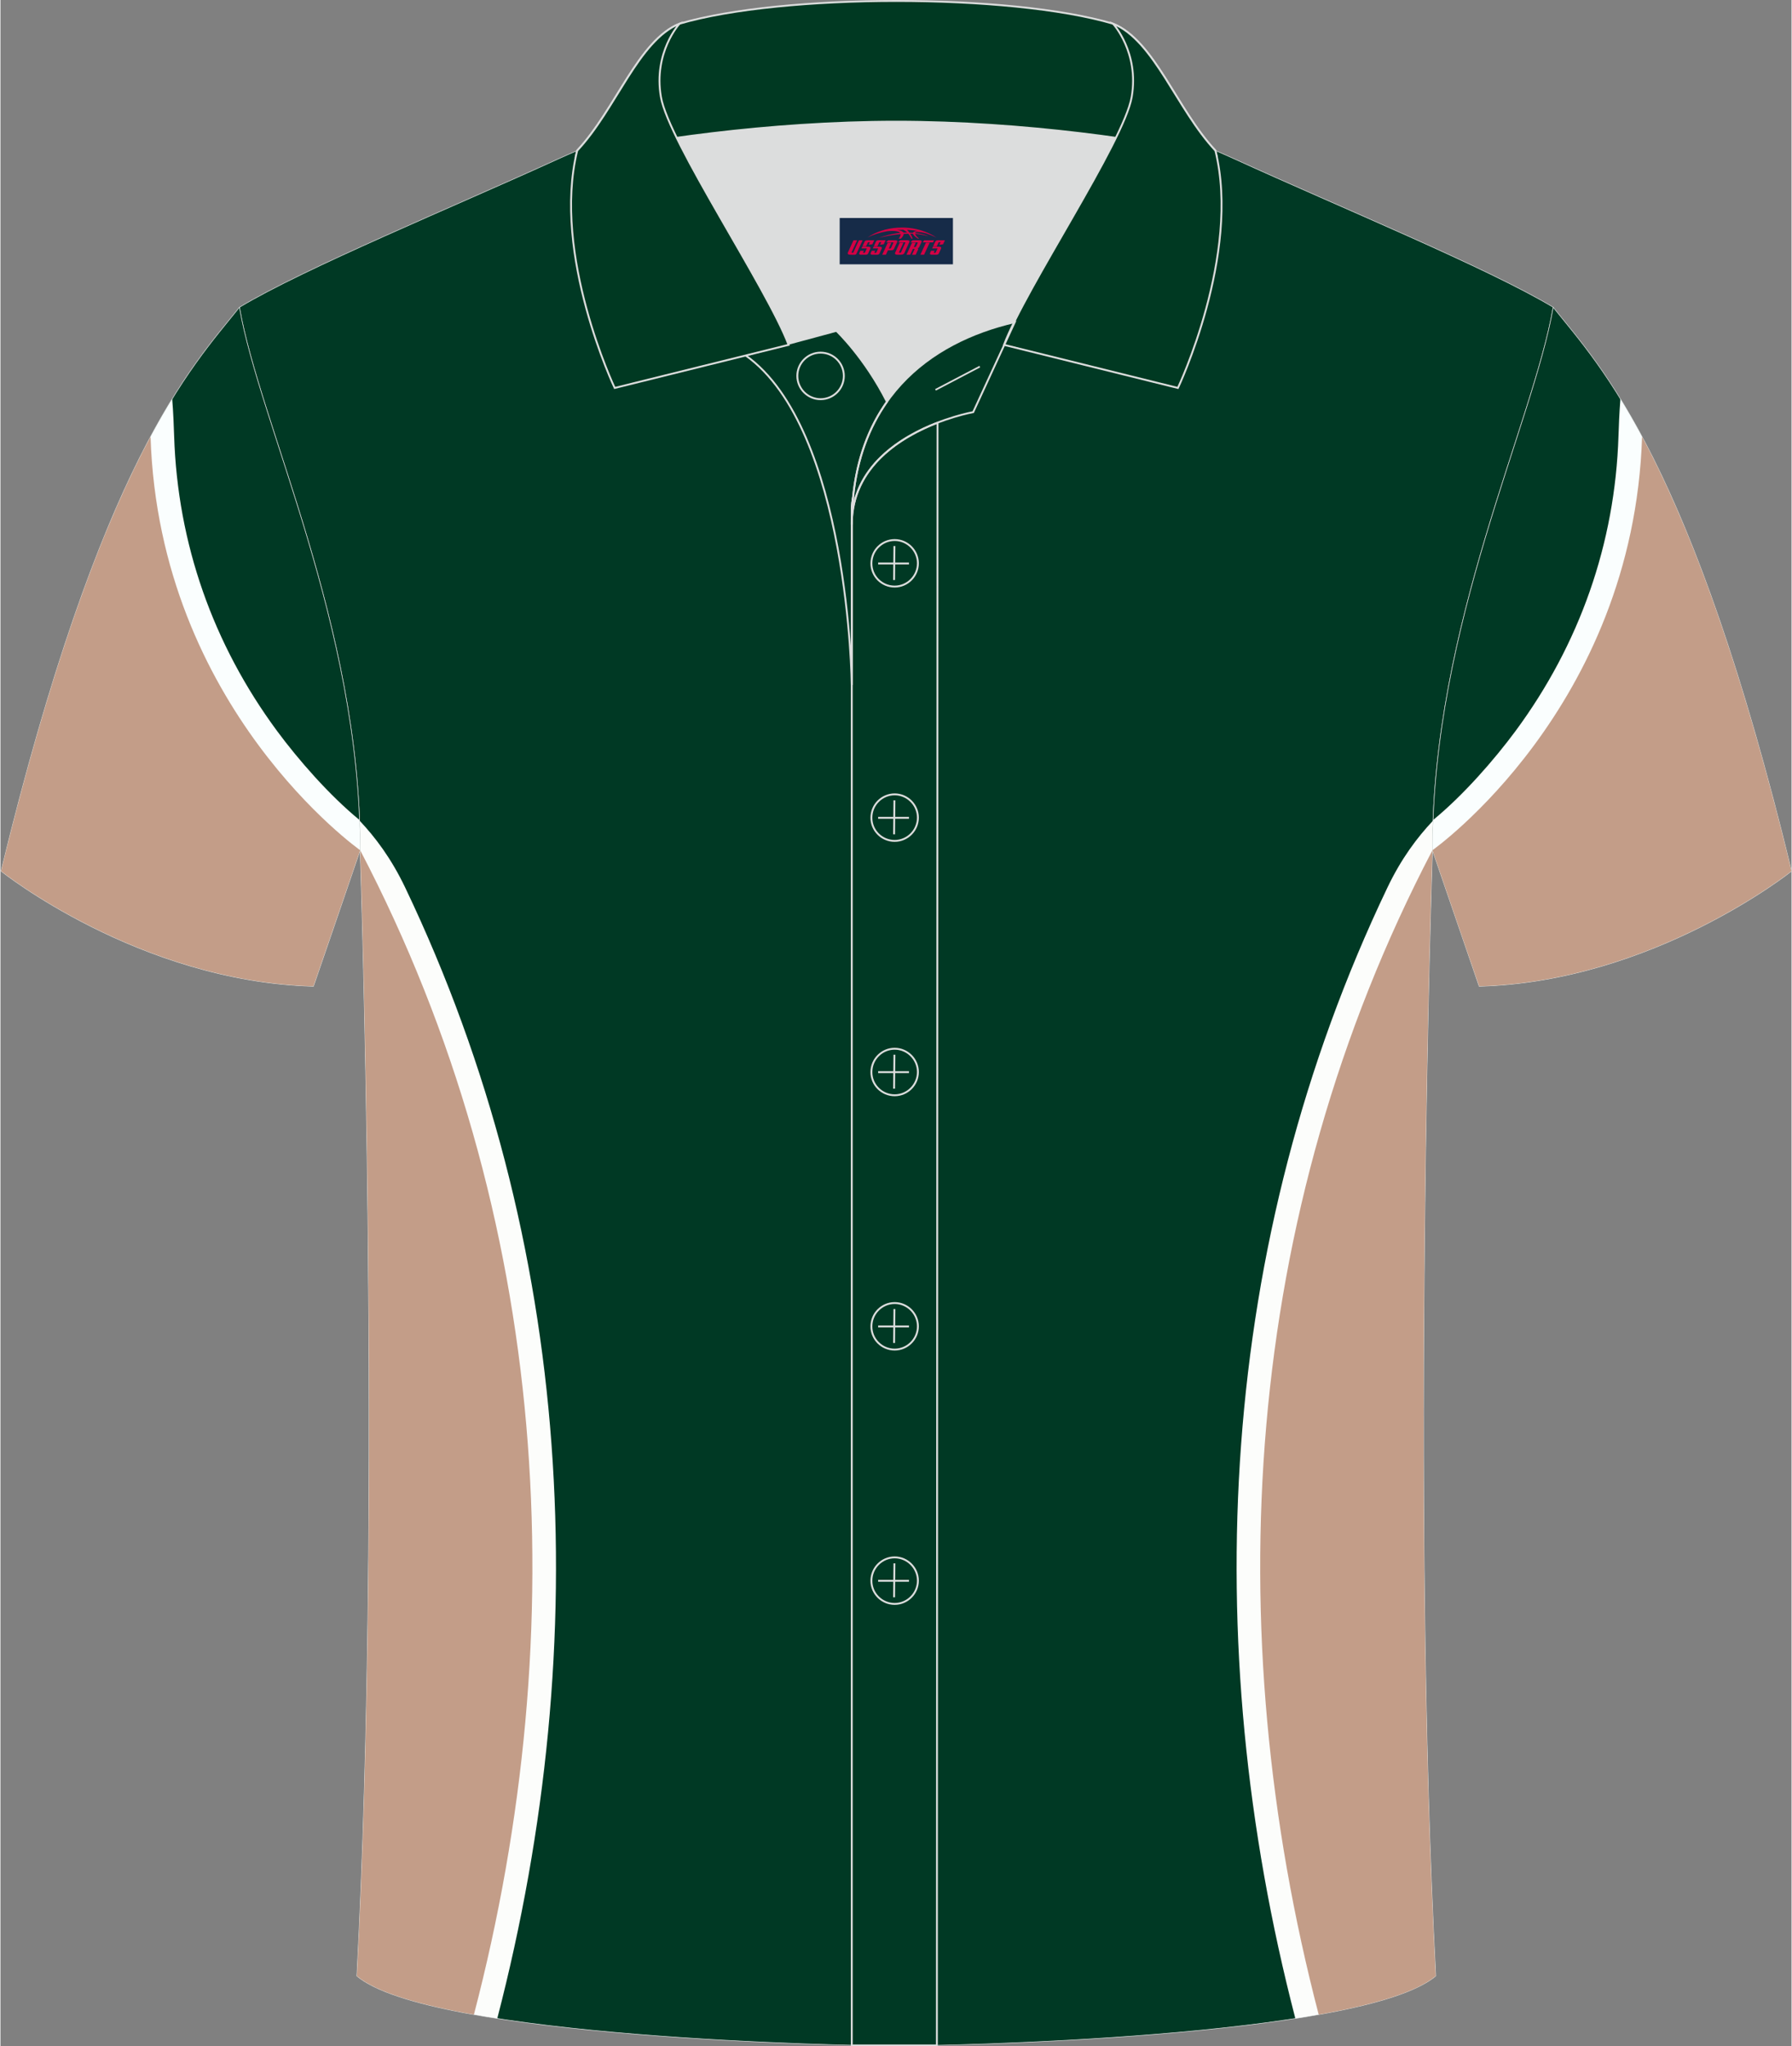
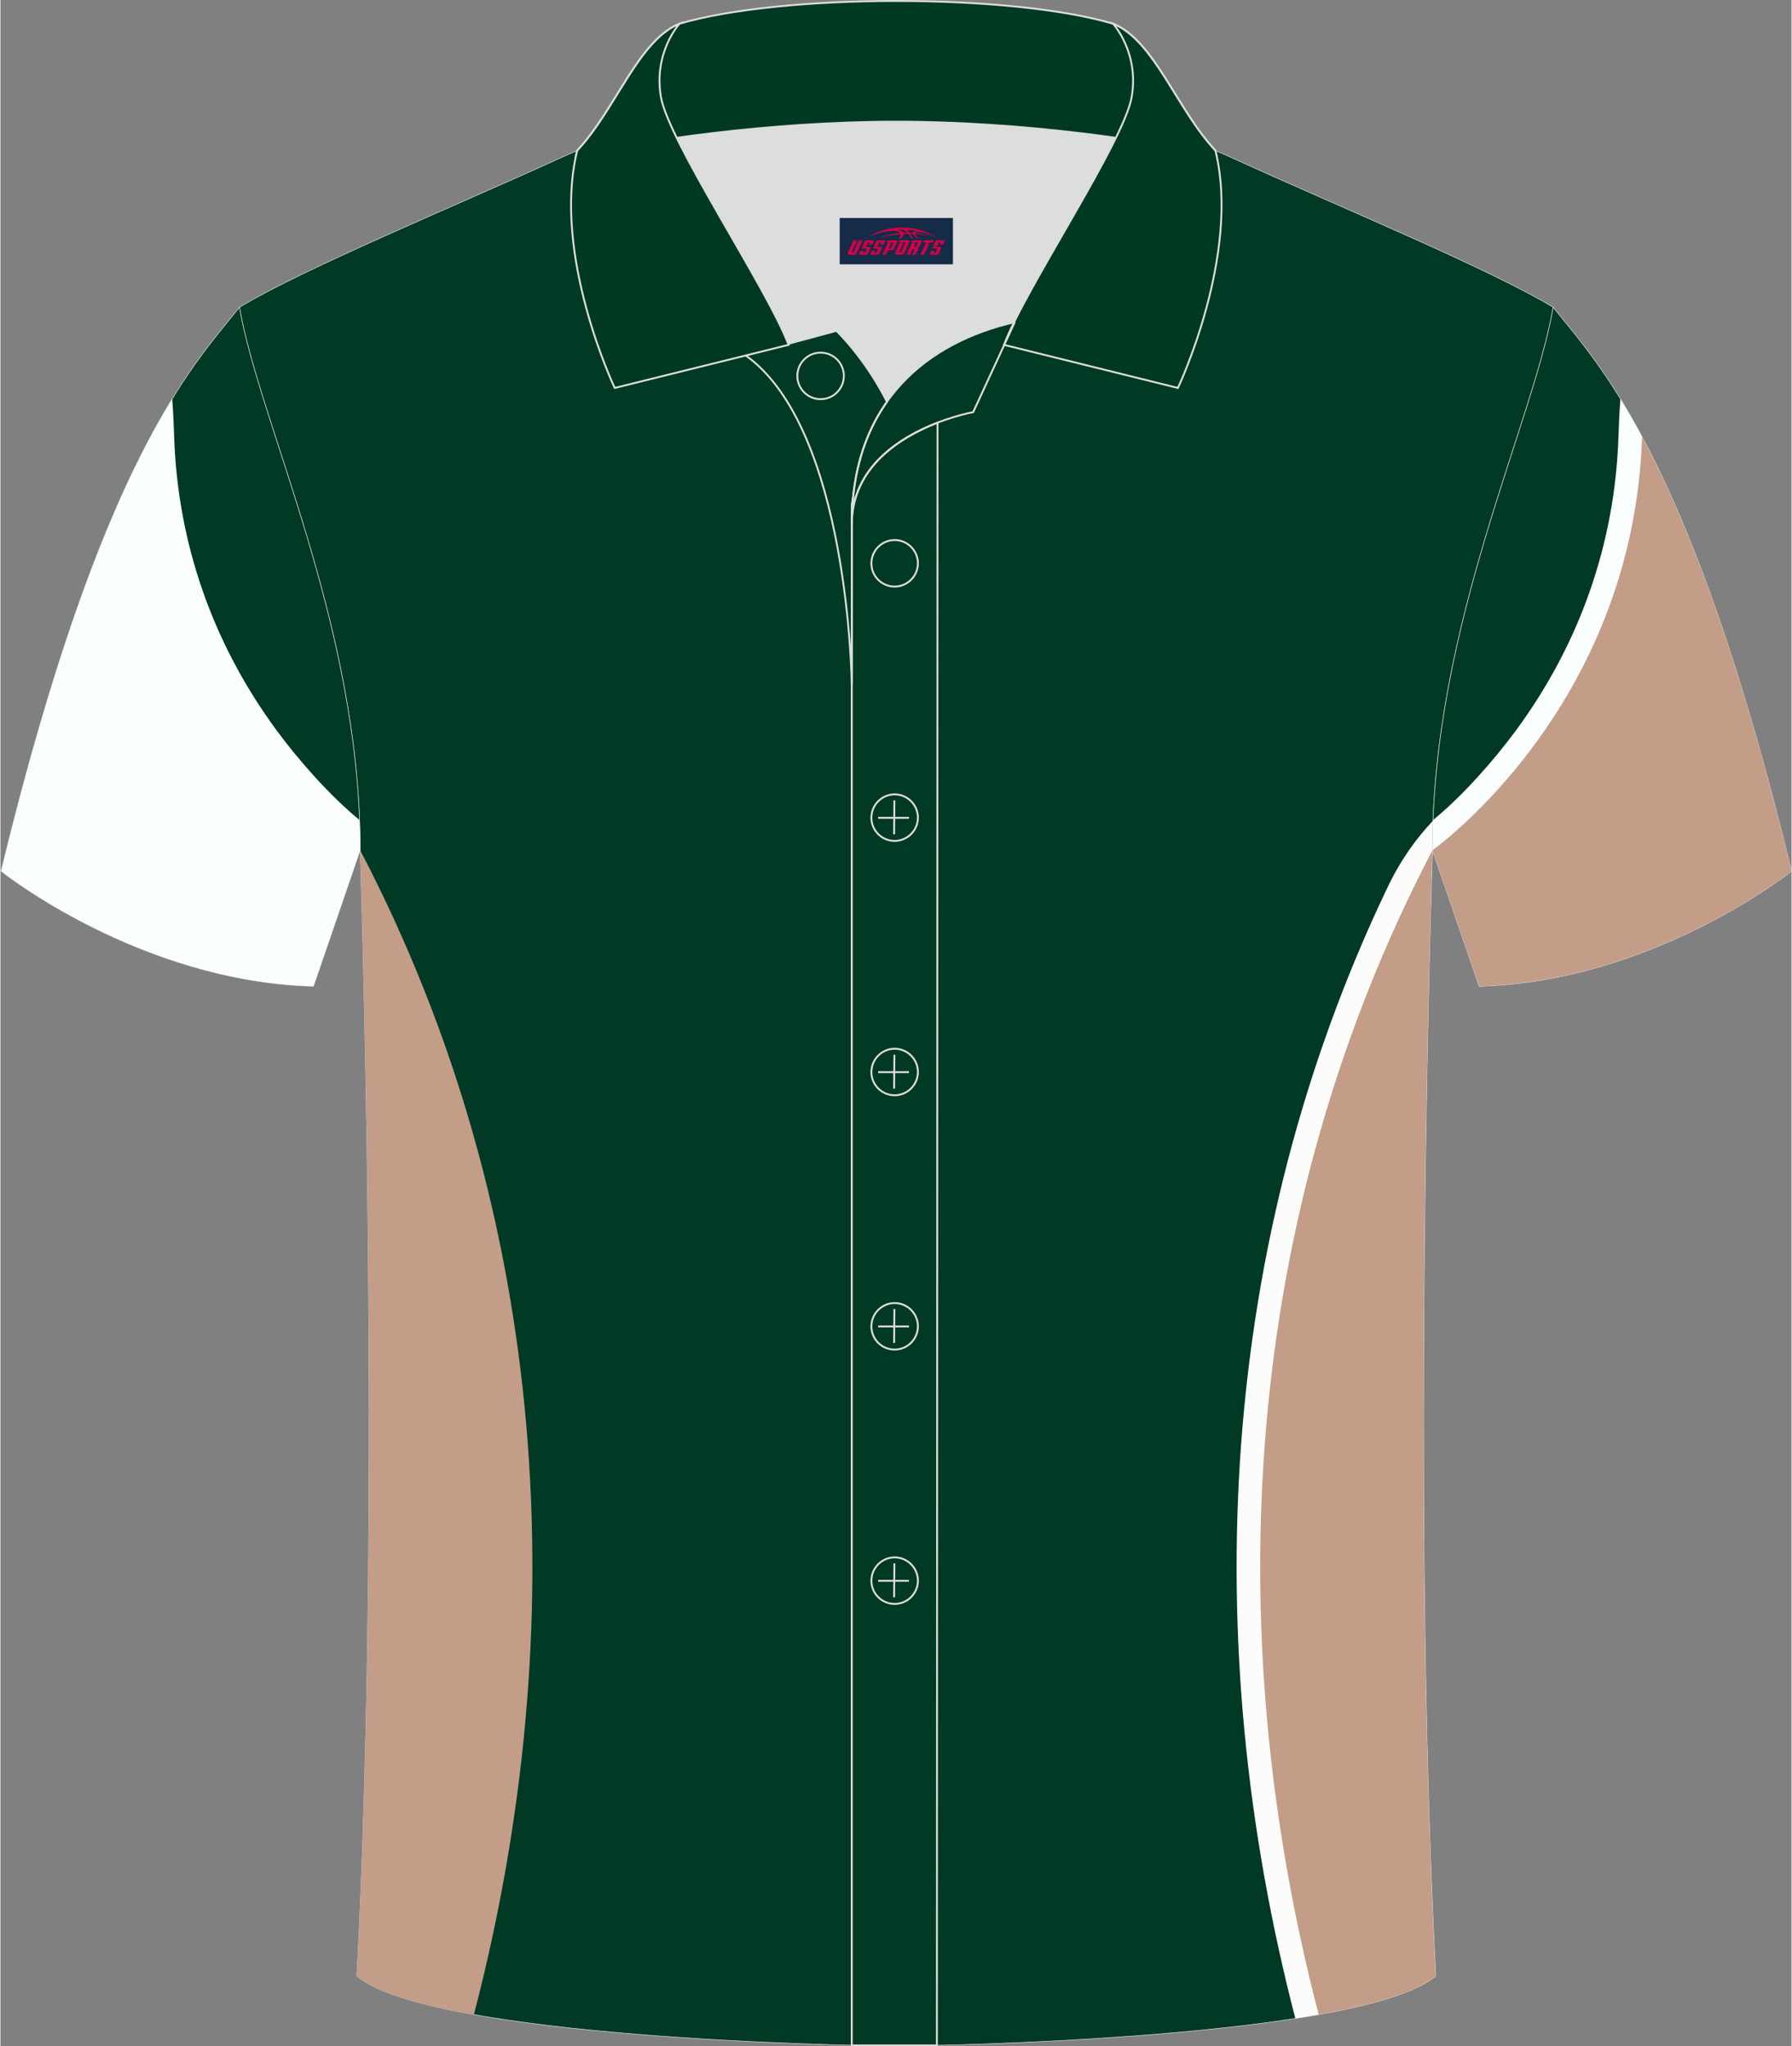
<svg xmlns="http://www.w3.org/2000/svg" version="1.1" id="图层_1" x="0px" y="0px" width="379.8px" height="433.5px" viewBox="0 0 379.63 433.53" enable-background="new 0 0 379.63 433.53" xml:space="preserve">
  <rect x="0" y="0" width="379.63" height="433.53" fill="#808080" stroke="none" />
  <g>
    <path fill-rule="evenodd" clip-rule="evenodd" fill="#003924" stroke="#DCDDDD" stroke-width="0.118" stroke-miterlimit="22.926" d="   M76.24,180.12c0,0,4.68,137.15-0.7,238.51c15.6,13.14,104.62,14.84,114.34,14.81c9.72,0.03,98.74-1.67,114.34-14.82   c-5.38-101.36-0.7-238.51-0.7-238.51c0-47.79,21.31-90.25,25.59-115.01c-13.68-8.25-45.44-21.32-67.38-31.34   c-5.84-2.66-10.73-4.57-15.09-5.94H133.08c-4.32,1.37-9.2,3.29-15.06,5.95c-21.94,10.02-53.7,23.09-67.37,31.34   C54.93,89.87,76.24,132.33,76.24,180.12z" />
    <g>
-       <path fill-rule="evenodd" clip-rule="evenodd" fill="#FCFDFB" d="M105.3,427.63c20.8-80.07,16.35-164.57-19.51-239.58    c-2.94-6.16-6.34-10.67-9.68-14.2c0.08,2.08,0.12,4.17,0.12,6.27c0,0,4.68,137.15-0.7,238.51    C80.22,422.57,91.52,425.49,105.3,427.63z" />
      <path fill-rule="evenodd" clip-rule="evenodd" fill="#C39D88" d="M76.24,180.12c40.47,77.43,45.39,165.11,24.11,246.69    c-11.5-2.05-20.7-4.72-24.81-8.18C80.91,317.32,76.24,180.25,76.24,180.12z" />
      <path fill-rule="evenodd" clip-rule="evenodd" fill="#FCFDFB" d="M274.46,427.63c-20.8-80.07-16.35-164.57,19.51-239.58    c2.94-6.16,6.34-10.67,9.68-14.2c-0.08,2.08-0.12,4.17-0.12,6.27c0,0-4.68,137.15,0.7,238.51    C299.54,422.57,288.24,425.49,274.46,427.63z" />
      <path fill-rule="evenodd" clip-rule="evenodd" fill="#C39D88" d="M303.52,180.12c-40.47,77.43-45.4,165.11-24.11,246.69    c11.5-2.05,20.7-4.72,24.81-8.18C298.85,317.32,303.52,180.25,303.52,180.12z" />
    </g>
    <path fill-rule="evenodd" clip-rule="evenodd" fill="#003924" stroke="#DCDDDD" stroke-width="0.118" stroke-miterlimit="22.926" d="   M329.11,65.11c10.24,12.8,29.36,32.42,50.52,119.44c0,0-29.19,23.38-66.21,24.4c0,0-7.16-20.82-9.9-28.84   C303.52,132.33,324.83,89.87,329.11,65.11z" />
    <path fill-rule="evenodd" clip-rule="evenodd" fill="#003924" stroke="#DCDDDD" stroke-width="0.118" stroke-miterlimit="22.926" d="   M50.65,65.11C40.41,77.91,21.29,97.53,0.13,184.55c0,0,29.19,23.38,66.21,24.4c0,0,7.17-20.82,9.9-28.84   C76.24,132.33,54.93,89.87,50.65,65.11z" />
    <g>
      <path fill-rule="evenodd" clip-rule="evenodd" fill="#FAFEFE" d="M76.11,173.73c-6.41-5.25-13-12.8-17.5-18.89    c-13.54-18.34-21.08-39.66-21.8-62.49c-0.07-2.12-0.17-4.84-0.41-7.84c-10.07,16.37-22.75,44.46-36.27,100.05    c0,0,29.19,23.38,66.21,24.4c0,0,7.17-20.82,9.9-28.84C76.24,177.98,76.19,175.85,76.11,173.73z" />
-       <path fill-rule="evenodd" clip-rule="evenodd" fill="#C39D88" d="M76.24,180.12c0,0-42.6-30.05-44.43-87.61    c-9.22,17.19-20.14,44.6-31.68,92.04c0,0,29.19,23.38,66.21,24.4C66.34,208.95,73.51,188.14,76.24,180.12z" />
    </g>
    <g>
      <path fill-rule="evenodd" clip-rule="evenodd" fill="#FAFEFE" d="M303.65,173.73c6.41-5.25,13-12.8,17.5-18.89    c13.54-18.34,21.08-39.66,21.8-62.49c0.07-2.12,0.17-4.84,0.41-7.84c10.07,16.37,22.75,44.46,36.27,100.05    c0,0-29.19,23.38-66.21,24.4c0,0-7.16-20.82-9.9-28.84C303.52,177.98,303.57,175.85,303.65,173.73z" />
      <path fill-rule="evenodd" clip-rule="evenodd" fill="#C39D88" d="M303.52,180.12c0,0,42.6-30.05,44.43-87.61    c9.22,17.19,20.14,44.6,31.68,92.04c0,0-29.19,23.38-66.21,24.4C313.42,208.95,306.25,188.14,303.52,180.12z" />
    </g>
    <path fill-rule="evenodd" clip-rule="evenodd" fill="#DCDDDD" d="M187.9,85.11c6.44-9.11,16.35-14.37,26.94-16.84   c5.24-10.64,16.09-27.82,21.62-39.14c-26.77-6.52-66.38-6.52-93.15,0c6.43,13.14,20,34.17,23.66,43.71l10.22-2.75   C177.18,70.09,183.18,75.76,187.9,85.11z" />
    <path fill="none" stroke="#DCDDDD" stroke-width="0.4" stroke-miterlimit="10" d="M157.92,75.28l19.26-5.19c0,0,6,5.67,10.72,15.03   c-3.78,5.35-6.37,12.04-7.18,20.26c-0.14,0.74-0.24,1.47-0.28,2.18v3.57v33.98C180.44,145.1,179.91,90.85,157.92,75.28z" />
    <path fill="none" stroke="#DCDDDD" stroke-width="0.4" stroke-miterlimit="10" d="M180.44,107.56v3.57c0-1.99,0.1-3.91,0.28-5.75   C180.57,106.12,180.48,106.85,180.44,107.56L180.44,107.56z M180.44,111.13v322.2h18.04l0.14-343.78   C191.02,92.48,180.44,98.79,180.44,111.13z" />
    <path fill-rule="evenodd" clip-rule="evenodd" fill="#003922" stroke="#DCDDDD" stroke-width="0.4" stroke-miterlimit="10" d="   M121.96,33.11c13.39-3.26,40.91-7.33,67.91-7.33s54.52,4.07,67.91,7.33l-0.28-1.2c-8.22-8.78-12.93-23.33-21.69-26.89   C224.88,1.8,207.38,0.2,189.88,0.2c-17.51,0-35.01,1.61-45.95,4.82c-8.77,3.57-13.47,18.11-21.69,26.89L121.96,33.11z" />
    <path fill-rule="evenodd" clip-rule="evenodd" fill="#003922" stroke="#DCDDDD" stroke-width="0.4" stroke-miterlimit="10" d="   M143.93,5.02c0,0-5.58,6.05-3.94,15.53c1.63,9.49,22.57,40.53,27.06,52.51l-36.86,9.13c0,0-13.39-28.22-7.95-50.28   C130.47,23.13,135.17,8.59,143.93,5.02z" />
    <path fill-rule="evenodd" clip-rule="evenodd" fill="#003922" stroke="#DCDDDD" stroke-width="0.4" stroke-miterlimit="10" d="   M235.82,5.02c0,0,5.58,6.05,3.95,15.53c-1.63,9.49-22.57,40.53-27.06,52.51l36.86,9.13c0,0,13.39-28.22,7.95-50.28   C249.29,23.13,244.58,8.59,235.82,5.02z" />
    <path fill="none" stroke="#DCDDDD" stroke-width="0.4" stroke-miterlimit="10" d="M173.83,84.57c2.72,0,4.93-2.21,4.93-4.93   s-2.21-4.93-4.93-4.93c-2.72,0-4.93,2.21-4.93,4.93S171.12,84.57,173.83,84.57z" />
-     <path fill="none" stroke="#DCDDDD" stroke-width="0.4" stroke-miterlimit="10" d="M214.99,68.24l-8.81,19.07   c0,0-25.75,4.58-25.75,23.82C180.44,84.95,196.71,72.44,214.99,68.24z" />
-     <line fill="none" stroke="#DCDDDD" stroke-width="0.36" stroke-miterlimit="10" x1="207.58" y1="77.67" x2="198.19" y2="82.59" />
+     <path fill="none" stroke="#DCDDDD" stroke-width="0.4" stroke-miterlimit="10" d="M214.99,68.24l-8.81,19.07   c0,0-25.75,4.58-25.75,23.82C180.44,84.95,196.71,72.44,214.99,68.24" />
    <g>
      <g>
        <path fill="none" stroke="#DCDDDD" stroke-width="0.402" stroke-miterlimit="10" d="M189.53,124.27c2.71,0,4.93-2.22,4.93-4.93     s-2.23-4.93-4.93-4.93c-2.71,0-4.93,2.22-4.93,4.93C184.58,122.06,186.8,124.27,189.53,124.27z" />
-         <line fill="none" stroke="#DCDDDD" stroke-width="0.402" stroke-miterlimit="10" x1="189.48" y1="115.68" x2="189.41" y2="122.88" />
-         <line fill="none" stroke="#DCDDDD" stroke-width="0.402" stroke-miterlimit="10" x1="186.03" y1="119.38" x2="192.57" y2="119.38" />
      </g>
      <g>
        <path fill="none" stroke="#DCDDDD" stroke-width="0.402" stroke-miterlimit="10" d="M189.53,178.15c2.71,0,4.93-2.22,4.93-4.93     c0-2.71-2.23-4.93-4.93-4.93c-2.71,0-4.93,2.22-4.93,4.93C184.58,175.94,186.8,178.15,189.53,178.15z" />
        <line fill="none" stroke="#DCDDDD" stroke-width="0.402" stroke-miterlimit="10" x1="189.48" y1="169.56" x2="189.41" y2="176.76" />
        <line fill="none" stroke="#DCDDDD" stroke-width="0.402" stroke-miterlimit="10" x1="186.03" y1="173.26" x2="192.57" y2="173.26" />
      </g>
      <g>
        <path fill="none" stroke="#DCDDDD" stroke-width="0.402" stroke-miterlimit="10" d="M189.53,232.04c2.71,0,4.93-2.22,4.93-4.93     c0-2.71-2.23-4.93-4.93-4.93c-2.71,0-4.93,2.22-4.93,4.93C184.58,229.82,186.8,232.04,189.53,232.04z" />
        <line fill="none" stroke="#DCDDDD" stroke-width="0.402" stroke-miterlimit="10" x1="189.48" y1="223.45" x2="189.41" y2="230.64" />
        <line fill="none" stroke="#DCDDDD" stroke-width="0.402" stroke-miterlimit="10" x1="186.03" y1="227.14" x2="192.57" y2="227.14" />
      </g>
      <g>
        <path fill="none" stroke="#DCDDDD" stroke-width="0.402" stroke-miterlimit="10" d="M189.53,285.92c2.71,0,4.93-2.22,4.93-4.93     s-2.23-4.93-4.93-4.93c-2.71,0-4.93,2.22-4.93,4.93C184.58,283.7,186.8,285.92,189.53,285.92z" />
        <line fill="none" stroke="#DCDDDD" stroke-width="0.402" stroke-miterlimit="10" x1="189.48" y1="277.33" x2="189.41" y2="284.52" />
        <line fill="none" stroke="#DCDDDD" stroke-width="0.402" stroke-miterlimit="10" x1="186.03" y1="281.02" x2="192.57" y2="281.02" />
      </g>
      <g>
        <path fill="none" stroke="#DCDDDD" stroke-width="0.402" stroke-miterlimit="10" d="M189.53,339.8c2.71,0,4.93-2.22,4.93-4.93     s-2.23-4.93-4.93-4.93c-2.71,0-4.93,2.22-4.93,4.93C184.58,337.58,186.8,339.8,189.53,339.8z" />
        <line fill="none" stroke="#DCDDDD" stroke-width="0.402" stroke-miterlimit="10" x1="189.48" y1="331.21" x2="189.41" y2="338.4" />
        <line fill="none" stroke="#DCDDDD" stroke-width="0.402" stroke-miterlimit="10" x1="186.03" y1="334.9" x2="192.57" y2="334.9" />
      </g>
    </g>
  </g>
  <g id="tag_logo">
    <rect y="46.18" fill="#162B48" width="24" height="9.818" x="177.88" />
    <g>
      <path fill="#D30044" d="M193.84,49.37l0.005-0.011c0.131-0.311,1.085-0.262,2.351,0.071c0.715,0.24,1.44,0.54,2.193,0.9    c-0.218-0.147-0.447-0.289-0.682-0.42l0.011,0.005l-0.011-0.005c-1.478-0.845-3.218-1.418-5.1-1.62    c-1.282-0.115-1.658-0.082-2.411-0.055c-2.449,0.142-4.68,0.905-6.458,2.095c1.26-0.638,2.722-1.075,4.195-1.336    c1.467-0.18,2.476-0.033,2.771,0.344c-1.691,0.175-3.469,0.633-4.555,1.075c1.156-0.338,2.967-0.665,4.647-0.813    c0.016,0.251-0.115,0.567-0.415,0.96h0.475c0.376-0.382,0.584-0.725,0.595-1.004c0.333-0.022,0.66-0.033,0.971-0.033    C192.67,49.81,192.88,50.16,193.08,50.55h0.262c-0.125-0.344-0.295-0.687-0.518-1.036c0.207,0,0.393,0.005,0.567,0.011    c0.104,0.267,0.496,0.66,1.058,1.025h0.245c-0.442-0.365-0.753-0.753-0.835-1.004c1.047,0.065,1.696,0.224,2.885,0.513    C195.66,49.63,194.92,49.46,193.84,49.37z M191.4,49.28c-0.164-0.295-0.655-0.485-1.402-0.551    c0.464-0.033,0.922-0.055,1.364-0.055c0.311,0.147,0.589,0.344,0.84,0.589C191.94,49.26,191.67,49.27,191.4,49.28z M193.38,49.33c-0.224-0.016-0.458-0.027-0.715-0.044c-0.147-0.202-0.311-0.398-0.502-0.6c0.082,0,0.164,0.005,0.24,0.011    c0.72,0.033,1.429,0.125,2.138,0.273C193.87,48.93,193.49,49.09,193.38,49.33z" />
      <path fill="#D30044" d="M180.8,50.91L179.63,53.46C179.45,53.83,179.72,53.97,180.2,53.97l0.873,0.005    c0.115,0,0.251-0.049,0.327-0.175l1.342-2.891H181.96L180.74,53.54H180.57c-0.147,0-0.185-0.033-0.147-0.125l1.156-2.504H180.8L180.8,50.91z M182.66,52.26h1.271c0.36,0,0.584,0.125,0.442,0.425L183.9,53.72C183.8,53.94,183.53,53.97,183.3,53.97H182.38c-0.267,0-0.442-0.136-0.349-0.333l0.235-0.513h0.742L182.83,53.5C182.81,53.55,182.85,53.56,182.91,53.56h0.18    c0.082,0,0.125-0.016,0.147-0.071l0.376-0.813c0.011-0.022,0.011-0.044-0.055-0.044H182.49L182.66,52.26L182.66,52.26z M183.48,52.19h-0.78l0.475-1.025c0.098-0.218,0.338-0.256,0.578-0.256H185.2L184.81,51.75L184.03,51.87l0.262-0.562H184c-0.082,0-0.12,0.016-0.147,0.071L183.48,52.19L183.48,52.19z M185.07,52.26L184.9,52.63h1.069c0.06,0,0.06,0.016,0.049,0.044    L185.64,53.49C185.62,53.54,185.58,53.56,185.5,53.56H185.32c-0.055,0-0.104-0.011-0.082-0.06l0.175-0.376H184.67L184.44,53.64C184.34,53.83,184.52,53.97,184.79,53.97h0.916c0.24,0,0.502-0.033,0.605-0.251l0.475-1.031c0.142-0.3-0.082-0.425-0.442-0.425H185.07L185.07,52.26z M185.88,52.19l0.371-0.818c0.022-0.055,0.06-0.071,0.147-0.071h0.295L186.43,51.86l0.791-0.115l0.387-0.845H186.16c-0.24,0-0.48,0.038-0.578,0.256L185.11,52.19L185.88,52.19L185.88,52.19z M188.28,52.65h0.278c0.087,0,0.153-0.022,0.202-0.115    l0.496-1.075c0.033-0.076-0.011-0.12-0.125-0.12H187.73l0.431-0.431h1.522c0.355,0,0.485,0.153,0.393,0.355l-0.676,1.445    c-0.06,0.125-0.175,0.333-0.644,0.327l-0.649-0.005L187.67,53.97H186.89l1.178-2.558h0.785L188.28,52.65L188.28,52.65z     M190.87,53.46c-0.022,0.049-0.06,0.076-0.142,0.076h-0.191c-0.082,0-0.109-0.027-0.082-0.076l0.944-2.051h-0.785l-0.987,2.138    c-0.125,0.273,0.115,0.415,0.453,0.415h0.72c0.327,0,0.649-0.071,0.769-0.322l1.085-2.384c0.093-0.202-0.06-0.355-0.415-0.355    h-1.533l-0.431,0.431h1.38c0.115,0,0.164,0.033,0.131,0.104L190.87,53.46L190.87,53.46z M193.59,52.33h0.278    c0.087,0,0.158-0.022,0.202-0.115l0.344-0.753c0.033-0.076-0.011-0.12-0.125-0.12h-1.402l0.425-0.431h1.527    c0.355,0,0.485,0.153,0.393,0.355l-0.529,1.124c-0.044,0.093-0.147,0.18-0.393,0.18c0.224,0.011,0.256,0.158,0.175,0.327    l-0.496,1.075h-0.785l0.54-1.167c0.022-0.055-0.005-0.087-0.104-0.087h-0.235L192.82,53.97h-0.785l1.178-2.558h0.785L193.59,52.33L193.59,52.33z M196.16,51.42L194.98,53.97h0.785l1.184-2.558H196.16L196.16,51.42z M197.67,51.35l0.202-0.431h-2.1l-0.295,0.431    H197.67L197.67,51.35z M197.65,52.26h1.271c0.36,0,0.584,0.125,0.442,0.425l-0.475,1.031c-0.104,0.218-0.371,0.251-0.605,0.251    h-0.916c-0.267,0-0.442-0.136-0.349-0.333l0.235-0.513h0.742L197.82,53.5c-0.022,0.049,0.022,0.06,0.082,0.06h0.18    c0.082,0,0.125-0.016,0.147-0.071l0.376-0.813c0.011-0.022,0.011-0.044-0.049-0.044h-1.069L197.65,52.26L197.65,52.26z     M198.46,52.19H197.68l0.475-1.025c0.098-0.218,0.338-0.256,0.578-0.256h1.451l-0.387,0.845l-0.791,0.115l0.262-0.562h-0.295    c-0.082,0-0.12,0.016-0.147,0.071L198.46,52.19z" />
    </g>
  </g>
</svg>